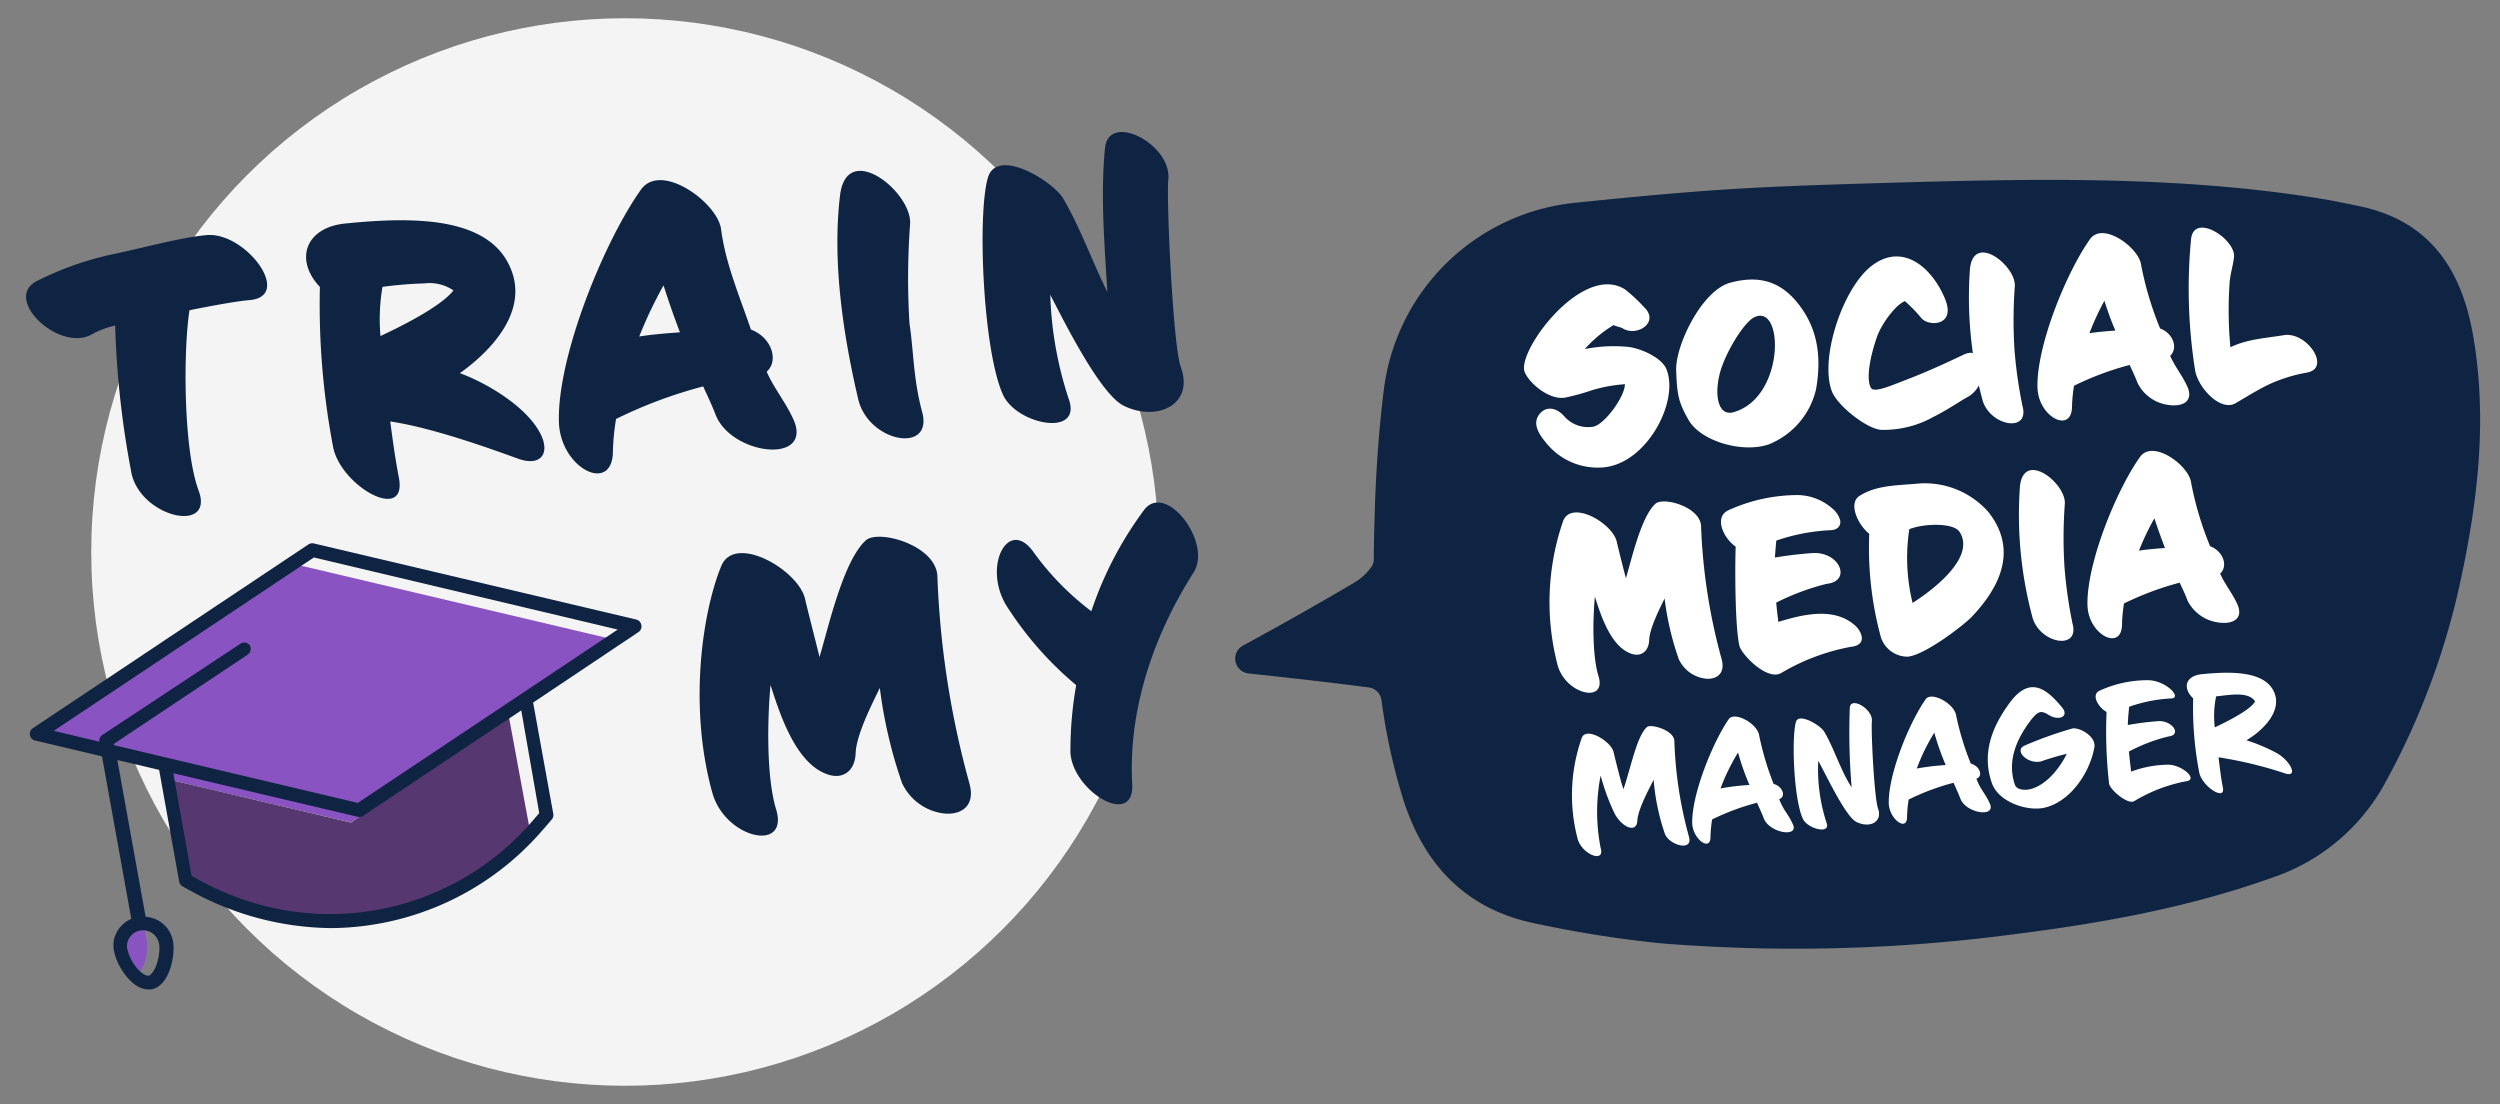
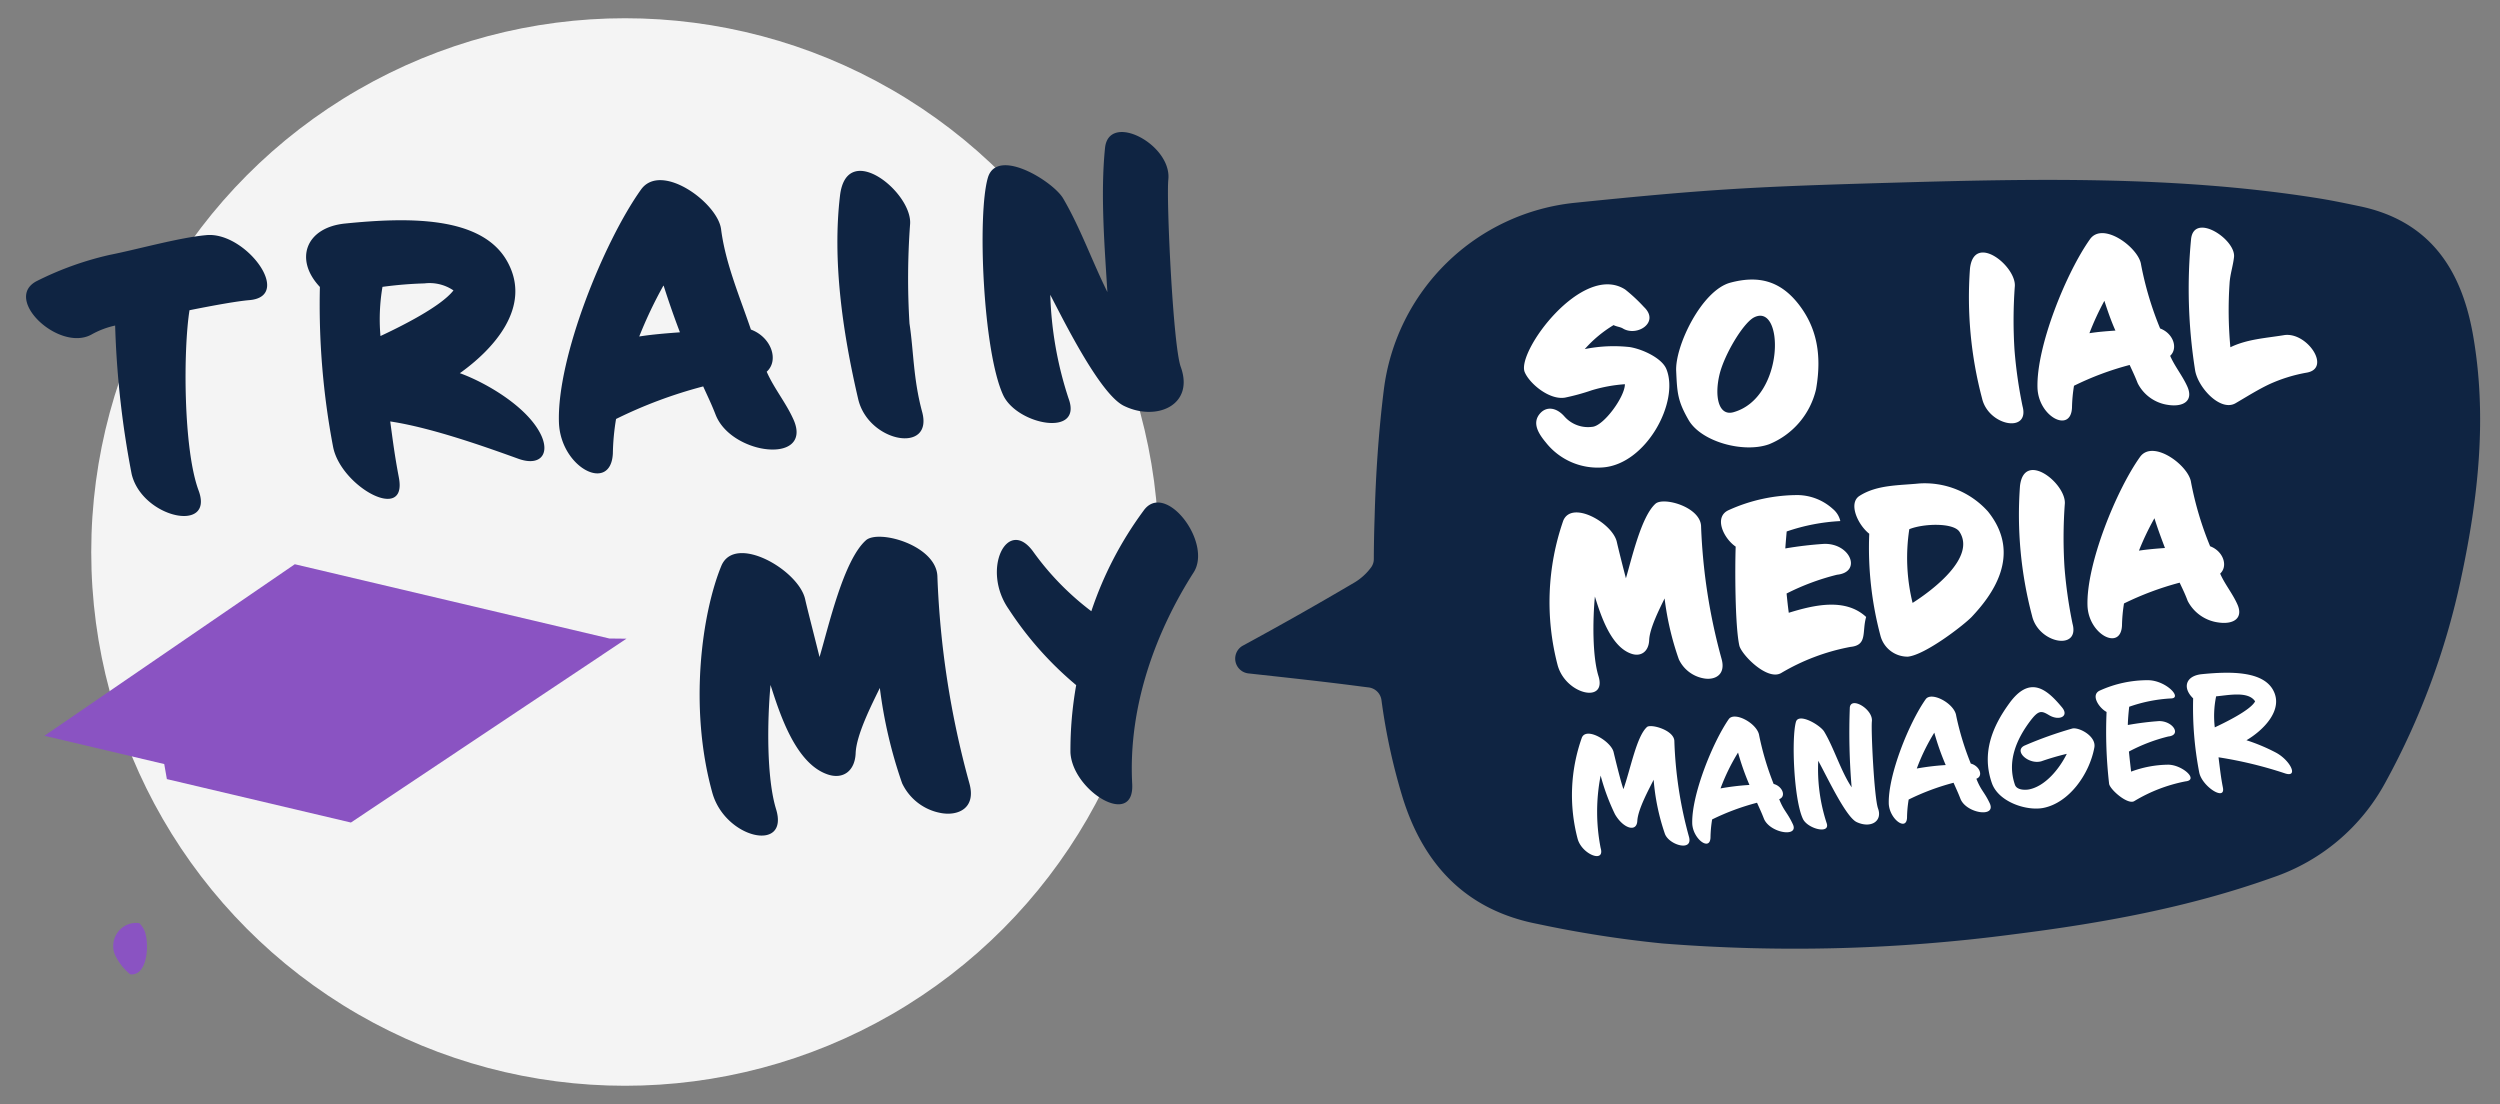
<svg xmlns="http://www.w3.org/2000/svg" id="Layer_1" data-name="Layer 1" viewBox="0 0 274 121">
  <rect x="0" y="0" width="274" height="121" fill="#808080" stroke="none" />
  <defs>
    <style>.tmsmm-1{fill:#f4f4f4;}.tmsmm-2{fill:#0f2442;}.tmsmm-3{fill:#fff;}.tmsmm-4{fill:#8a53c2;}.tmsmm-5{fill:#573770;}</style>
  </defs>
  <circle class="tmsmm-1" cx="68.5" cy="60.5" r="58.5" />
  <path class="tmsmm-2" d="M271,36.48c-1.31-7.15-4.85-12.31-12.4-13.88-1.62-.34-3.25-.68-4.89-.93-15.31-2.4-30.75-2.09-46.14-1.65-15,.43-20,.67-34.91,2.2a23.52,23.52,0,0,0-21,20.56c-.57,4.59-.88,9.25-1,13.88q-.08,2.31-.09,4.62a1.53,1.53,0,0,1-.28.88,6.25,6.25,0,0,1-1.77,1.64c-4,2.36-8,4.63-12.37,7a1.63,1.63,0,0,0,.63,3c4.37.48,8.47.92,12.56,1.46l.65.08a1.62,1.62,0,0,1,1.42,1.4,66.6,66.6,0,0,0,2.27,10.51c2.28,7.5,7,12.48,14.77,14a125.38,125.38,0,0,0,13.72,2.15,183.12,183.12,0,0,0,38.52-1c9.64-1.21,19.18-2.93,28.38-6.22a22.08,22.08,0,0,0,12.35-10.39,81.6,81.6,0,0,0,8.29-22.3C271.61,54.64,272.65,45.62,271,36.48Z" />
  <path class="tmsmm-2" d="M20.77,34c-.69,4.34-.69,15.23,1,19.77,1.74,4.71-6.19,3-7.34-1.81a100.63,100.63,0,0,1-1.81-16.28,9.36,9.36,0,0,0-2.62,1c-3.55,1.9-9.7-3.9-6-5.86a34.87,34.87,0,0,1,8-2.88c3-.59,7.65-1.91,10.63-2.17,4.27-.4,9.54,6.67,4.75,7.12C26,33,23.32,33.49,20.77,34Z" />
  <path class="tmsmm-2" d="M56.84,50.29c-3.25-1.17-9.41-3.4-14.07-4.1.32,2.4.51,3.85.94,6.12,1,5.1-6.4,1-7.21-3.37a83.27,83.27,0,0,1-1.44-17.49c-2.83-3-1.56-6.51,2.75-6.95,6.76-.68,14.94-.9,17.77,4.13S54,38.34,50.4,40.9c2.91,1.05,7.66,3.82,9,7C60.22,49.91,59.07,51.08,56.84,50.29ZM46.52,31.06a43.22,43.22,0,0,0-4.6.38,21.06,21.06,0,0,0-.22,5.39c2.33-1.09,6.62-3.23,8-5A4.66,4.66,0,0,0,46.52,31.06Z" />
  <path class="tmsmm-2" d="M83.7,49.19c-1.9-.29-4.38-1.54-5.25-3.69-.5-1.29-.91-2.1-1.38-3.15a50.3,50.3,0,0,0-9.55,3.57,25.26,25.26,0,0,0-.35,3.77c-.21,4.41-5.73,1.6-5.91-3.38-.24-7.13,4.94-19.85,9-25.54,2.21-3.07,8.4,1.46,8.77,4.35.47,3.73,2.06,7.43,3.27,11,2.24.83,3.11,3.38,1.73,4.62.8,1.83,2.09,3.36,2.93,5.23C88.1,48.5,86.26,49.59,83.7,49.19Zm-11-17.87a47.05,47.05,0,0,0-2.64,5.56c1.44-.23,3-.35,4.46-.46C73.91,34.82,73.29,33.06,72.74,31.32Z" />
  <path class="tmsmm-2" d="M99.68,35.46c.46,3,.4,6,1.38,9.66,1.29,4.66-5.87,3.4-7-1.37-1.79-7.66-2.81-15.36-2-22.26.7-6.3,8.06-.33,7.68,3.16A81.34,81.34,0,0,0,99.68,35.46Z" />
  <path class="tmsmm-2" d="M129.41,40.21c1.52,4.2-2.65,6-6.19,4.29-2.6-1.2-6.6-9.29-8.11-12.19a40.09,40.09,0,0,0,2,11.35c1.61,4.3-5.6,2.92-7.15-.33-2.23-4.78-2.86-19.83-1.69-23.85,1-3.4,7.11.37,8.24,2.25,1.91,3.26,3.17,6.87,4.86,10.28-.31-5-.77-10.77-.26-15.79.41-4,7.32-.41,6.94,3.45C127.82,21.72,128.55,37.82,129.41,40.21Z" />
  <path class="tmsmm-2" d="M103.14,89.11a5.85,5.85,0,0,1-4.27-3.27A50.89,50.89,0,0,1,96.43,75.4c-.94,1.92-2.57,5.14-2.65,7.14s-1.41,2.9-3.06,2.34c-3.53-1.19-5.26-6.66-6.27-9.81-.37,4-.44,10.16.6,13.59,1.51,4.85-5.64,3.26-7-1.85-2.58-9.37-1.1-19.64,1-24.77,1.47-3.6,8.46.41,9.19,3.62.22,1,1,4,1.58,6.35,1-3.36,2.62-10.59,5.08-12.79,1.38-1.24,7.78.55,7.84,4a98.27,98.27,0,0,0,3.51,22.65C107,88.59,105,89.45,103.14,89.11Z" />
  <path class="tmsmm-2" d="M124.09,85.93c.25,4.89-6.55.78-6.77-3.46a40.87,40.87,0,0,1,.63-7.38,37.47,37.47,0,0,1-7.39-8.32c-3.08-4.4-.1-10.31,2.75-6.21a30.34,30.34,0,0,0,6.3,6.43,39.65,39.65,0,0,1,5.71-11c2.34-3.37,7.58,3.42,5.52,6.72C126.81,69,123.62,77.24,124.09,85.93Z" />
  <path class="tmsmm-3" d="M186.73,74.35A3.73,3.73,0,0,1,184,72.26a31.54,31.54,0,0,1-1.56-6.67c-.6,1.23-1.64,3.29-1.69,4.56s-.91,1.86-1.95,1.5c-2.26-.76-3.37-4.25-4-6.27-.24,2.57-.28,6.49.38,8.68,1,3.1-3.6,2.08-4.47-1.18a27.25,27.25,0,0,1,.62-15.81c.94-2.3,5.4.26,5.87,2.31.14.63.62,2.56,1,4,.64-2.14,1.67-6.76,3.24-8.17.88-.79,5,.36,5,2.53a63.07,63.07,0,0,0,2.24,14.46C189.19,74,187.9,74.57,186.73,74.35Z" />
-   <path class="tmsmm-3" d="M202.81,70.9a23.26,23.26,0,0,0-7.57,2.85c-1.52.93-4.38-2-4.61-3-.48-2.19-.48-8.57-.4-10.84-1.34-.92-2.43-3.25-.77-4a18.35,18.35,0,0,1,7.59-1.65,5.85,5.85,0,0,1,3.84,1.53,2.41,2.41,0,0,1,.81,1.32c.05.75-.57,1-1.14,1a21.42,21.42,0,0,0-5.88,1.14c-.05.58-.11,1.26-.15,1.86a41,41,0,0,1,4.23-.5c2.93-.09,4.18,3.1,1.44,3.38a26.07,26.07,0,0,0-5.53,2.06c.07.7.14,1.39.24,2.11,2.67-.82,6.16-1.69,8.48.46C204.05,69.27,204.71,70.71,202.81,70.9Z" />
+   <path class="tmsmm-3" d="M202.81,70.9a23.26,23.26,0,0,0-7.57,2.85c-1.52.93-4.38-2-4.61-3-.48-2.19-.48-8.57-.4-10.84-1.34-.92-2.43-3.25-.77-4a18.35,18.35,0,0,1,7.59-1.65,5.85,5.85,0,0,1,3.84,1.53,2.41,2.41,0,0,1,.81,1.32a21.42,21.42,0,0,0-5.88,1.14c-.05.58-.11,1.26-.15,1.86a41,41,0,0,1,4.23-.5c2.93-.09,4.18,3.1,1.44,3.38a26.07,26.07,0,0,0-5.53,2.06c.07.7.14,1.39.24,2.11,2.67-.82,6.16-1.69,8.48.46C204.05,69.27,204.71,70.71,202.81,70.9Z" />
  <path class="tmsmm-3" d="M216.1,67.61c-.89.92-5.1,4.17-7,4.36a3.07,3.07,0,0,1-3-2.29,37.37,37.37,0,0,1-1.23-11.18c-1.27-1-2.32-3.35-1.07-4.15,1.92-1.23,4.34-1.14,6.53-1.36a9.3,9.3,0,0,1,7.55,3.07C221.78,60.91,218.12,65.46,216.1,67.61ZM209.26,58a20.71,20.71,0,0,0,.36,8.08c2.26-1.44,6.94-5,5.15-7.78C214.12,57.25,210.76,57.38,209.26,58Z" />
  <path class="tmsmm-3" d="M226.27,62.19a49.91,49.91,0,0,0,.88,6.17c.82,3-3.75,2.17-4.44-.88a43.28,43.28,0,0,1-1.32-14.21c.45-4,5.15-.21,4.91,2A51.32,51.32,0,0,0,226.27,62.19Z" />
  <path class="tmsmm-3" d="M243.12,68.22a4.43,4.43,0,0,1-3.35-2.36c-.31-.83-.58-1.35-.88-2a33,33,0,0,0-6.1,2.28,17,17,0,0,0-.22,2.42c-.13,2.81-3.66,1-3.78-2.17-.15-4.55,3.16-12.67,5.75-16.3,1.41-2,5.36.93,5.6,2.78a36,36,0,0,0,2.09,7c1.43.53,2,2.16,1.1,3,.51,1.16,1.33,2.14,1.87,3.33C245.93,67.78,244.76,68.47,243.12,68.22Zm-7-11.41a29.09,29.09,0,0,0-1.69,3.54c.92-.14,1.9-.22,2.85-.29C236.88,59,236.47,57.91,236.13,56.81Z" />
  <path class="tmsmm-3" d="M182.47,91.38a24,24,0,0,1-1.23-5.92c-.49,1-1.72,3.21-1.79,4.51s-1.55.83-2.45-.73A23.35,23.35,0,0,1,175.43,85a20.69,20.69,0,0,0,0,7.94c.51,1.71-2.05.71-2.52-1a18.81,18.81,0,0,1,.46-11.09c.5-1.24,3.22.42,3.48,1.58.16.67.81,3.36,1.08,4.06.81-2.32,1.44-5.78,2.58-6.81.41-.37,3,.34,3,1.56a44.64,44.64,0,0,0,1.59,10.43C185.63,93.4,182.92,92.63,182.47,91.38Z" />
  <path class="tmsmm-3" d="M193.33,89.74c-.28-.72-.47-1.11-.76-1.76a25.9,25.9,0,0,0-4.92,1.83,13.22,13.22,0,0,0-.18,2c-.07,1.52-1.92.14-2-1.54-.09-3.15,2.23-8.89,4-11.45.63-.89,3.17.48,3.34,1.81a31.38,31.38,0,0,0,1.58,5.29c.95.24,1.42,1.36.61,1.67.51,1.3.87,1.42,1.47,2.69C197.27,91.83,194,91.33,193.33,89.74Zm-2.84-7.26a22.15,22.15,0,0,0-1.92,3.93,26.67,26.67,0,0,1,3.17-.38A28,28,0,0,1,190.49,82.48Z" />
  <path class="tmsmm-3" d="M205.83,88.6c.52,1.42-.8,2.22-2.34,1.5-1.17-.55-3.16-4.79-4.21-6.72a19,19,0,0,0,.91,6.8c.49,1.31-2.07.67-2.59-.43-1-2.11-1.27-8.9-.76-10.65.32-1,2.67.37,3.1,1.1,1.08,1.81,1.81,4.3,3,6.09a71.42,71.42,0,0,1-.2-8.75c.13-1.24,2.55.19,2.42,1.5C205.05,80,205.41,87.42,205.83,88.6Z" />
  <path class="tmsmm-3" d="M214.87,87.56c-.28-.72-.47-1.11-.76-1.77a25.91,25.91,0,0,0-4.92,1.84,13.22,13.22,0,0,0-.18,2c-.07,1.51-1.92.14-2-1.54-.09-3.16,2.23-8.89,4.05-11.46.63-.88,3.17.48,3.34,1.82A30.74,30.74,0,0,0,216,83.69c.95.24,1.42,1.36.61,1.66.51,1.31.87,1.42,1.47,2.7C218.81,89.65,215.51,89.15,214.87,87.56ZM212,80.3a21.81,21.81,0,0,0-1.92,3.93,26.67,26.67,0,0,1,3.17-.38A28,28,0,0,1,212,80.3Z" />
  <path class="tmsmm-3" d="M223.94,88.55c-1.82.35-4.9-.64-5.63-2.72-1.17-3.35.11-6.27,1.89-8.72,2.28-3.17,4.15-1.56,5.78.4.85,1-.29,1.53-1.39.88-.85-.51-1.16-.6-2.13.7-1.4,1.89-2.53,4.31-1.62,6.93.21.58,1.1.58,1.54.5,1.77-.35,3.31-2.22,4.14-3.9a28.87,28.87,0,0,0-2.8.82c-1.43.39-3.11-1.2-1.77-1.75a42.77,42.77,0,0,1,5.16-1.84c.71-.19,2.67.82,2.43,2.08C229,84.85,226.77,88,223.94,88.55Z" />
  <path class="tmsmm-3" d="M233.92,87.8c-.7.44-2.62-1.22-2.76-1.88a50.37,50.37,0,0,1-.28-7.89c-.82-.43-1.78-1.86-.75-2.34a12.68,12.68,0,0,1,5.27-1.14c2,0,3.87,2,2.51,2a16.42,16.42,0,0,0-4.55.91c-.07.62-.14,1.42-.15,2a32.81,32.81,0,0,1,3.43-.43c1.54,0,2.48,1.54,1,1.69a18.66,18.66,0,0,0-4.31,1.65c.07.71.15,1.43.24,2.2a12,12,0,0,1,4.05-.76c1.55,0,3.43,1.68,1.9,1.83A17.15,17.15,0,0,0,233.92,87.8Z" />
  <path class="tmsmm-3" d="M243.15,83c.18,1.43.25,2.13.48,3.32.31,1.55-2.32-.14-2.6-1.69a37.51,37.51,0,0,1-.66-8.09c-1.21-1.16-.82-2.47.94-2.65,3.19-.32,6.64-.33,7.8,1.7,1.26,2.22-1.13,4.51-2.9,5.54a20,20,0,0,1,3.22,1.35c1.61.85,2.56,2.84.94,2.26A44.73,44.73,0,0,0,243.15,83Zm-.27-6.64a10.63,10.63,0,0,0-.14,3.36c.91-.43,3.9-1.85,4.42-2.85C246.41,75.72,244.23,76.2,242.88,76.32Z" />
  <path class="tmsmm-3" d="M175.67,51.23a7.24,7.24,0,0,1-6.25-2.74c-.73-.88-1.61-2.14-.58-3.23.68-.72,1.72-.62,2.6.36a3.45,3.45,0,0,0,3.08,1.16c1.23-.1,3.56-3.26,3.57-4.67a16.49,16.49,0,0,0-3.62.66,24.07,24.07,0,0,1-2.95.81c-1.71.28-3.86-1.52-4.4-2.77-1-2.16,6.29-12.1,11-9.08a17.81,17.81,0,0,1,2.06,1.92c1.78,1.69-.8,3.3-2.33,2.34-.3-.17-.69-.19-1-.36a13.55,13.55,0,0,0-3.16,2.63,16,16,0,0,1,4.94-.22c1.45.24,3.52,1.23,4,2.4C184.1,44,180.44,50.88,175.67,51.23Z" />
  <path class="tmsmm-3" d="M193.89,48.69c-2.78,1-7.42-.26-8.81-2.64-1.22-2.11-1.26-3-1.37-5.36-.15-2.74,2.79-8.87,5.94-9.71,3-.8,5.43-.27,7.49,2.38,1.88,2.43,2.59,5.34,1.9,9.3A8.6,8.6,0,0,1,193.89,48.69ZM188.47,41c-.59,2.42-.13,4.63,1.51,4.18,5.71-1.59,5.57-12.17,2.22-10.37C191,35.49,189,38.86,188.47,41Z" />
-   <path class="tmsmm-3" d="M215.8,43.43c-.81.42-2.22,1.42-3.89,2.26a11.19,11.19,0,0,1-5.78,1.42c-1.65-.17-4.79-2.71-5.36-4.23-1.34-3.55,1.13-11.15,4.27-13.67,3.46-2.76,6.74.12,8.15,3.58,1.22,3-1.92,3.05-2.67,2A15.76,15.76,0,0,0,208.77,33c-1.17.51-2.65,2.73-3.05,3.91-1,2.88-1.13,5-.62,5.65.38.5,2.27-.34,4.34-1.14,2.3-.89,4.75-2.07,5.82-2.57,1.48-.69,2,.76,2,1.69A3.24,3.24,0,0,1,215.8,43.43Z" />
  <path class="tmsmm-3" d="M220.79,38.36a49.77,49.77,0,0,0,.88,6.16c.82,3-3.75,2.17-4.44-.87a43.31,43.31,0,0,1-1.32-14.22c.45-4,5.15-.21,4.91,2A51.47,51.47,0,0,0,220.79,38.36Z" />
  <path class="tmsmm-3" d="M237.64,44.38A4.41,4.41,0,0,1,234.29,42c-.32-.82-.58-1.34-.88-2a32.29,32.29,0,0,0-6.1,2.28,16.86,16.86,0,0,0-.22,2.41c-.13,2.82-3.66,1-3.78-2.16-.15-4.55,3.16-12.67,5.75-16.31,1.41-2,5.36.94,5.6,2.78a36.08,36.08,0,0,0,2.09,7c1.43.53,2,2.16,1.1,3,.51,1.17,1.33,2.15,1.87,3.34C240.45,43.94,239.28,44.63,237.64,44.38Zm-7-11.41A29.25,29.25,0,0,0,229,36.52c.92-.15,1.9-.22,2.85-.29C231.39,35.21,231,34.08,230.65,33Z" />
  <path class="tmsmm-3" d="M248.7,42.12c-1.24.59-2.38,1.31-3.66,2.06-1.66,1-4.16-1.71-4.46-3.62a57.14,57.14,0,0,1-.44-14.34c.31-3,4.9,0,4.71,1.94-.11,1-.43,1.89-.49,2.9a43.8,43.8,0,0,0,.09,7c1.83-.89,3.87-1,5.83-1.32,2.52-.46,5.3,3.62,2.54,4.1A16.89,16.89,0,0,0,248.7,42.12Z" />
  <path class="tmsmm-4" d="M15.86,102.07c.48,1.31.33,4.17-1,4.65a1.26,1.26,0,0,1-.58.07h0a6.05,6.05,0,0,1-1.72-2.24,2.54,2.54,0,0,1,1.51-3.25,2.46,2.46,0,0,1,1.2-.12A2.52,2.52,0,0,1,15.86,102.07Z" />
  <polygon class="tmsmm-4" points="4.87 80.64 18 83.74 18.29 85.39 21.98 86.26 38.46 90.15 56.71 77.97 57.73 77.29 68.66 70 66.79 69.98 32.31 61.84 4.87 80.64" />
-   <path class="tmsmm-5" d="M18.29,85.39l2,11.07.9.51a33,33,0,0,0,3,1.46c12.19,5.22,25,3.4,34-6.81L55.7,78.16h0l-17.23,12L22,86.26Z" />
-   <path class="tmsmm-2" d="M70.29,68.5a.74.74,0,0,0-.56-.6L34.39,59.56a.78.78,0,0,0-.59.11L3.6,79.81a.73.73,0,0,0-.32.75.74.74,0,0,0,.56.6l7.34,1.74,3.21,17.81a3.28,3.28,0,0,0-1.88,2.19,3.38,3.38,0,0,0,0,1.38h0c.28,1.53,1.9,4.16,3.74,4.16a1.84,1.84,0,0,0,.33,0,2,2,0,0,0,.86-.38l.09-.08c1.22-1,1.67-3.51,1.43-4.83a3.26,3.26,0,0,0-3-2.67l-3.1-17.18,4.58,1.08,2.2,12.25a.76.76,0,0,0,.37.52l.91.5a32.38,32.38,0,0,0,15.4,4.07A30.88,30.88,0,0,0,59.5,90.94c.11-.11.21-.23.3-.34l.67-.78a.74.74,0,0,0,.17-.62L58.43,77,70,69.26A.74.74,0,0,0,70.29,68.5ZM17.43,103.39c.19,1-.25,2.91-.95,3.43l-.05.05a.71.71,0,0,1-.16.07c-.32,0-.83-.3-1.31-.89a5.11,5.11,0,0,1-1-2,1.72,1.72,0,0,1,0-.75,1.77,1.77,0,0,1,3.46.12ZM59.1,89.11l-.45.53-.25.29a29.25,29.25,0,0,1-33.93,7.81c-1-.42-1.92-.88-2.91-1.43L21,96l-2-11.25,20.24,4.78.17,0a.72.72,0,0,0,.42-.13l17.3-11.54ZM39.21,88,12.48,81.67l0-.14,14.69-9.8a.77.77,0,0,0,.21-1,.75.75,0,0,0-1-.2L11.22,80.55a.75.75,0,0,0-.33.74l-5-1.19,28.51-19L67.7,69Z" />
</svg>